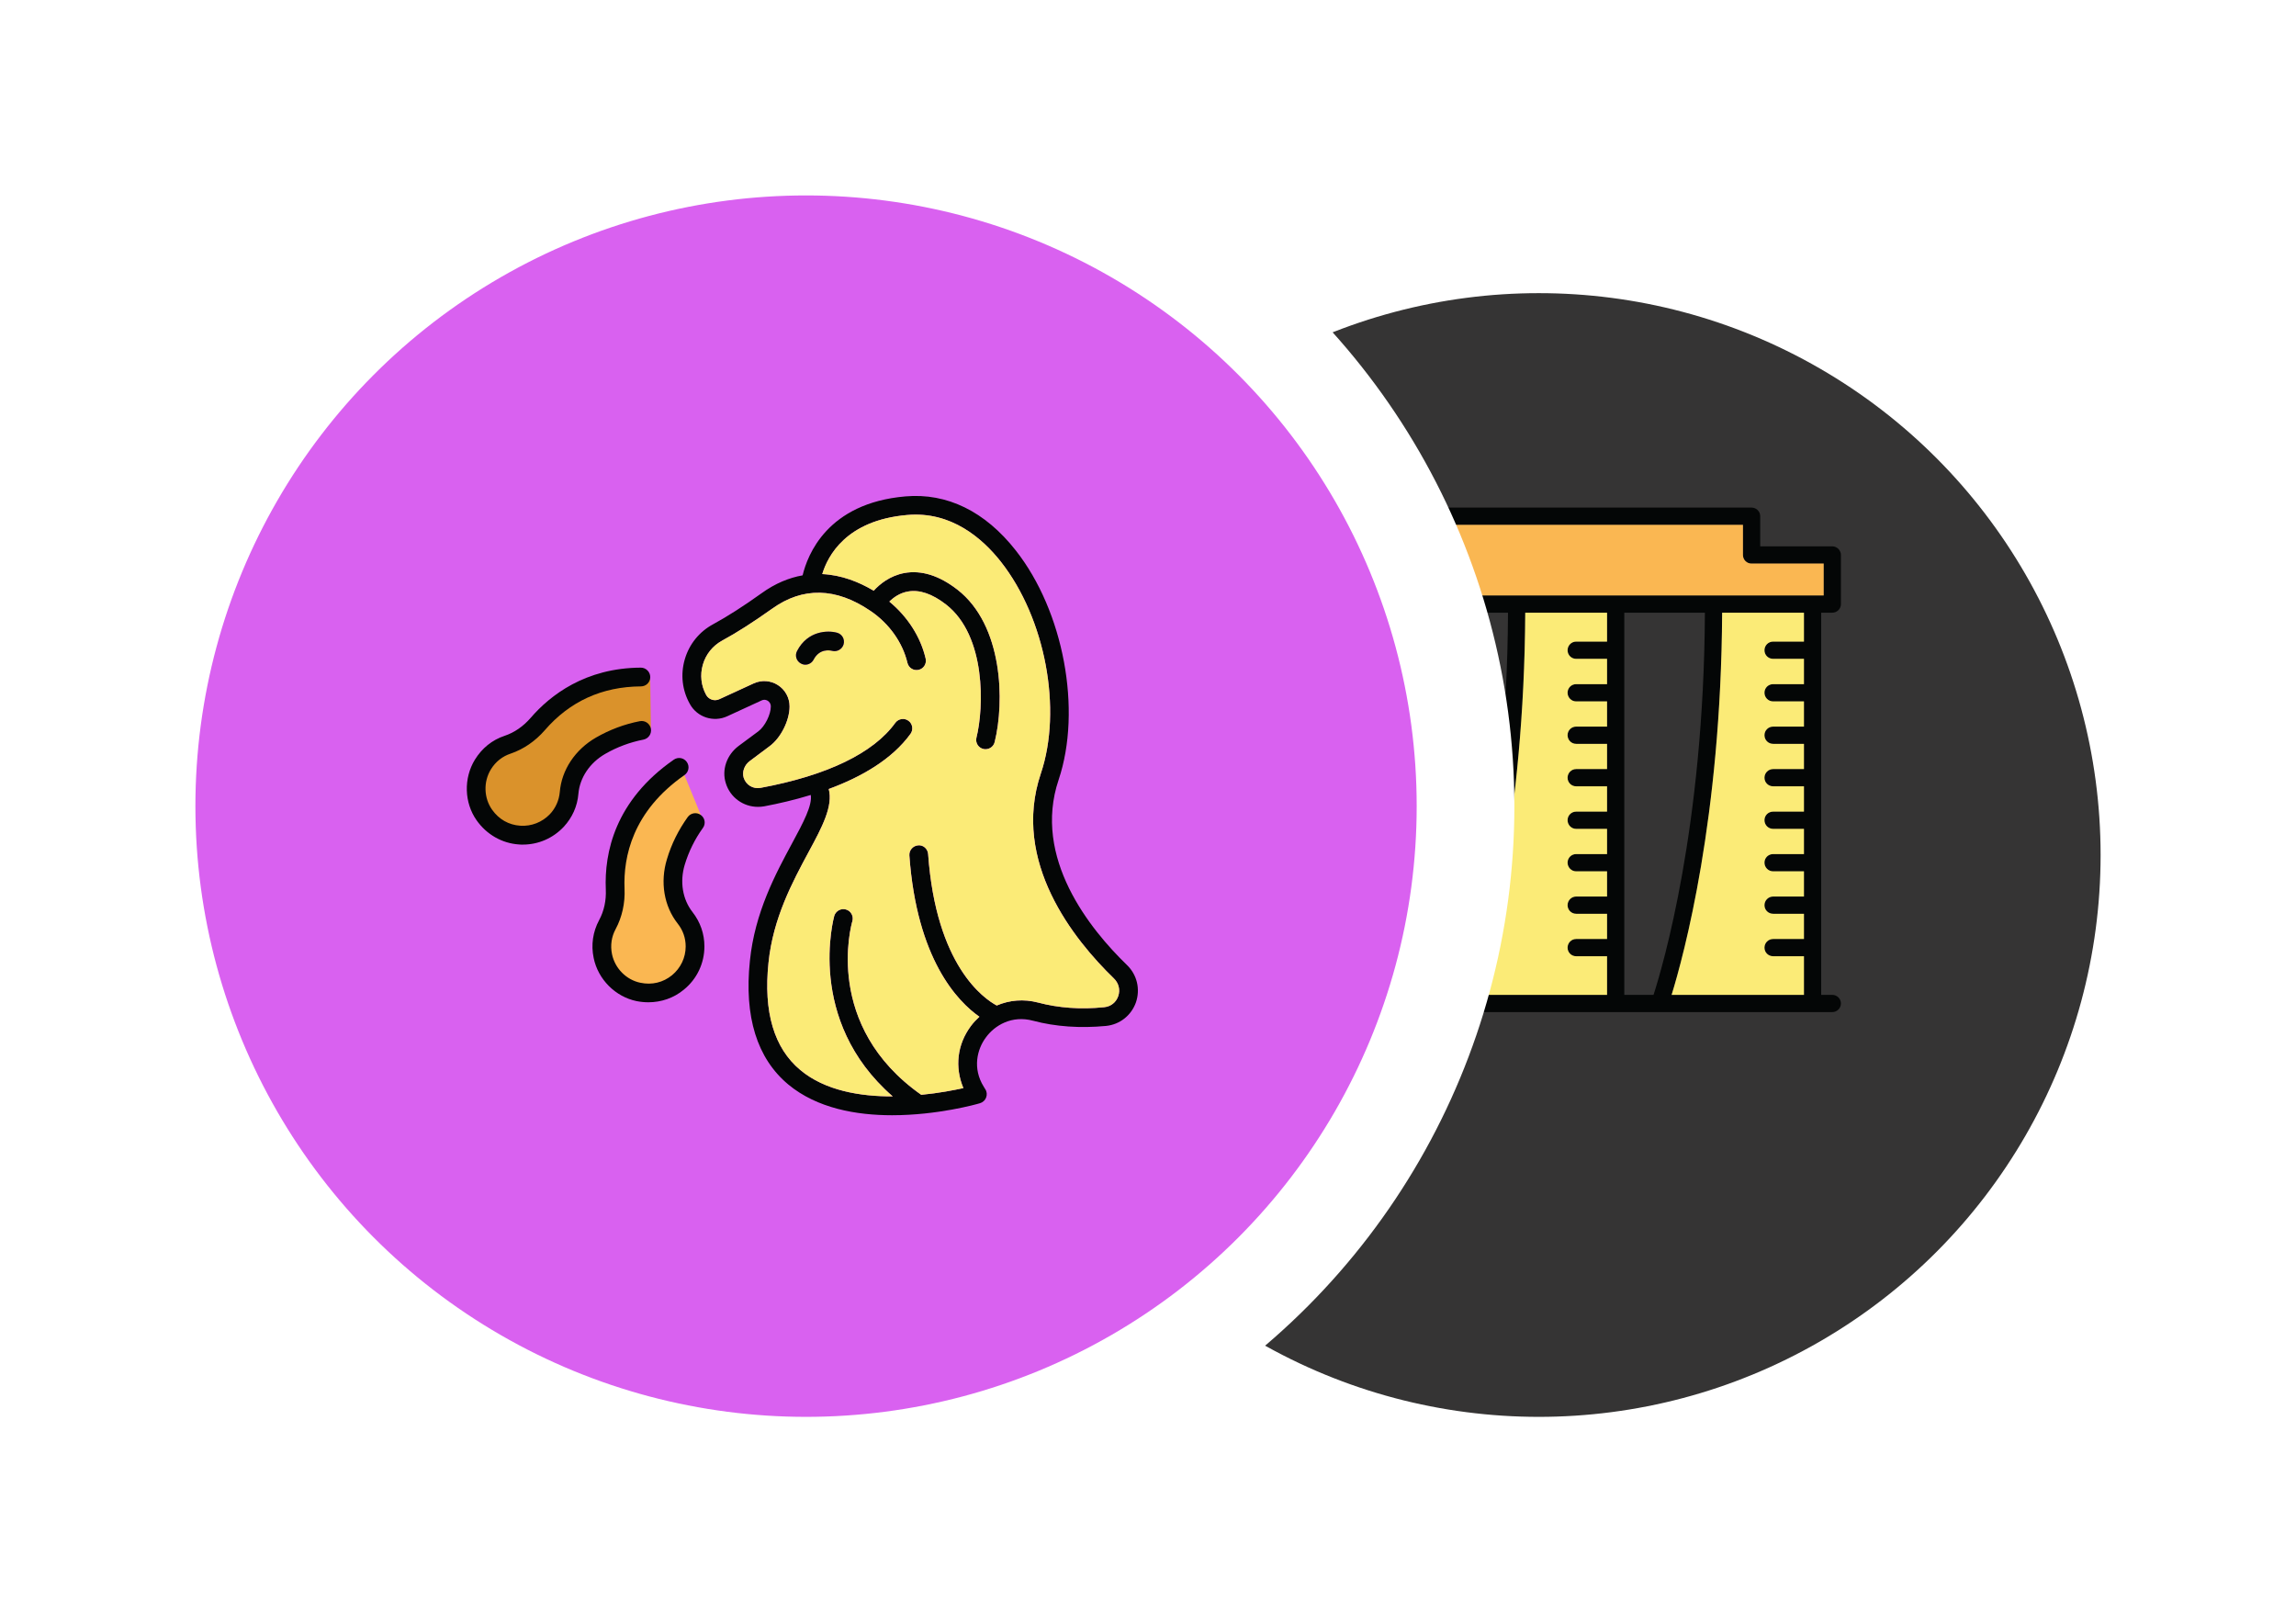
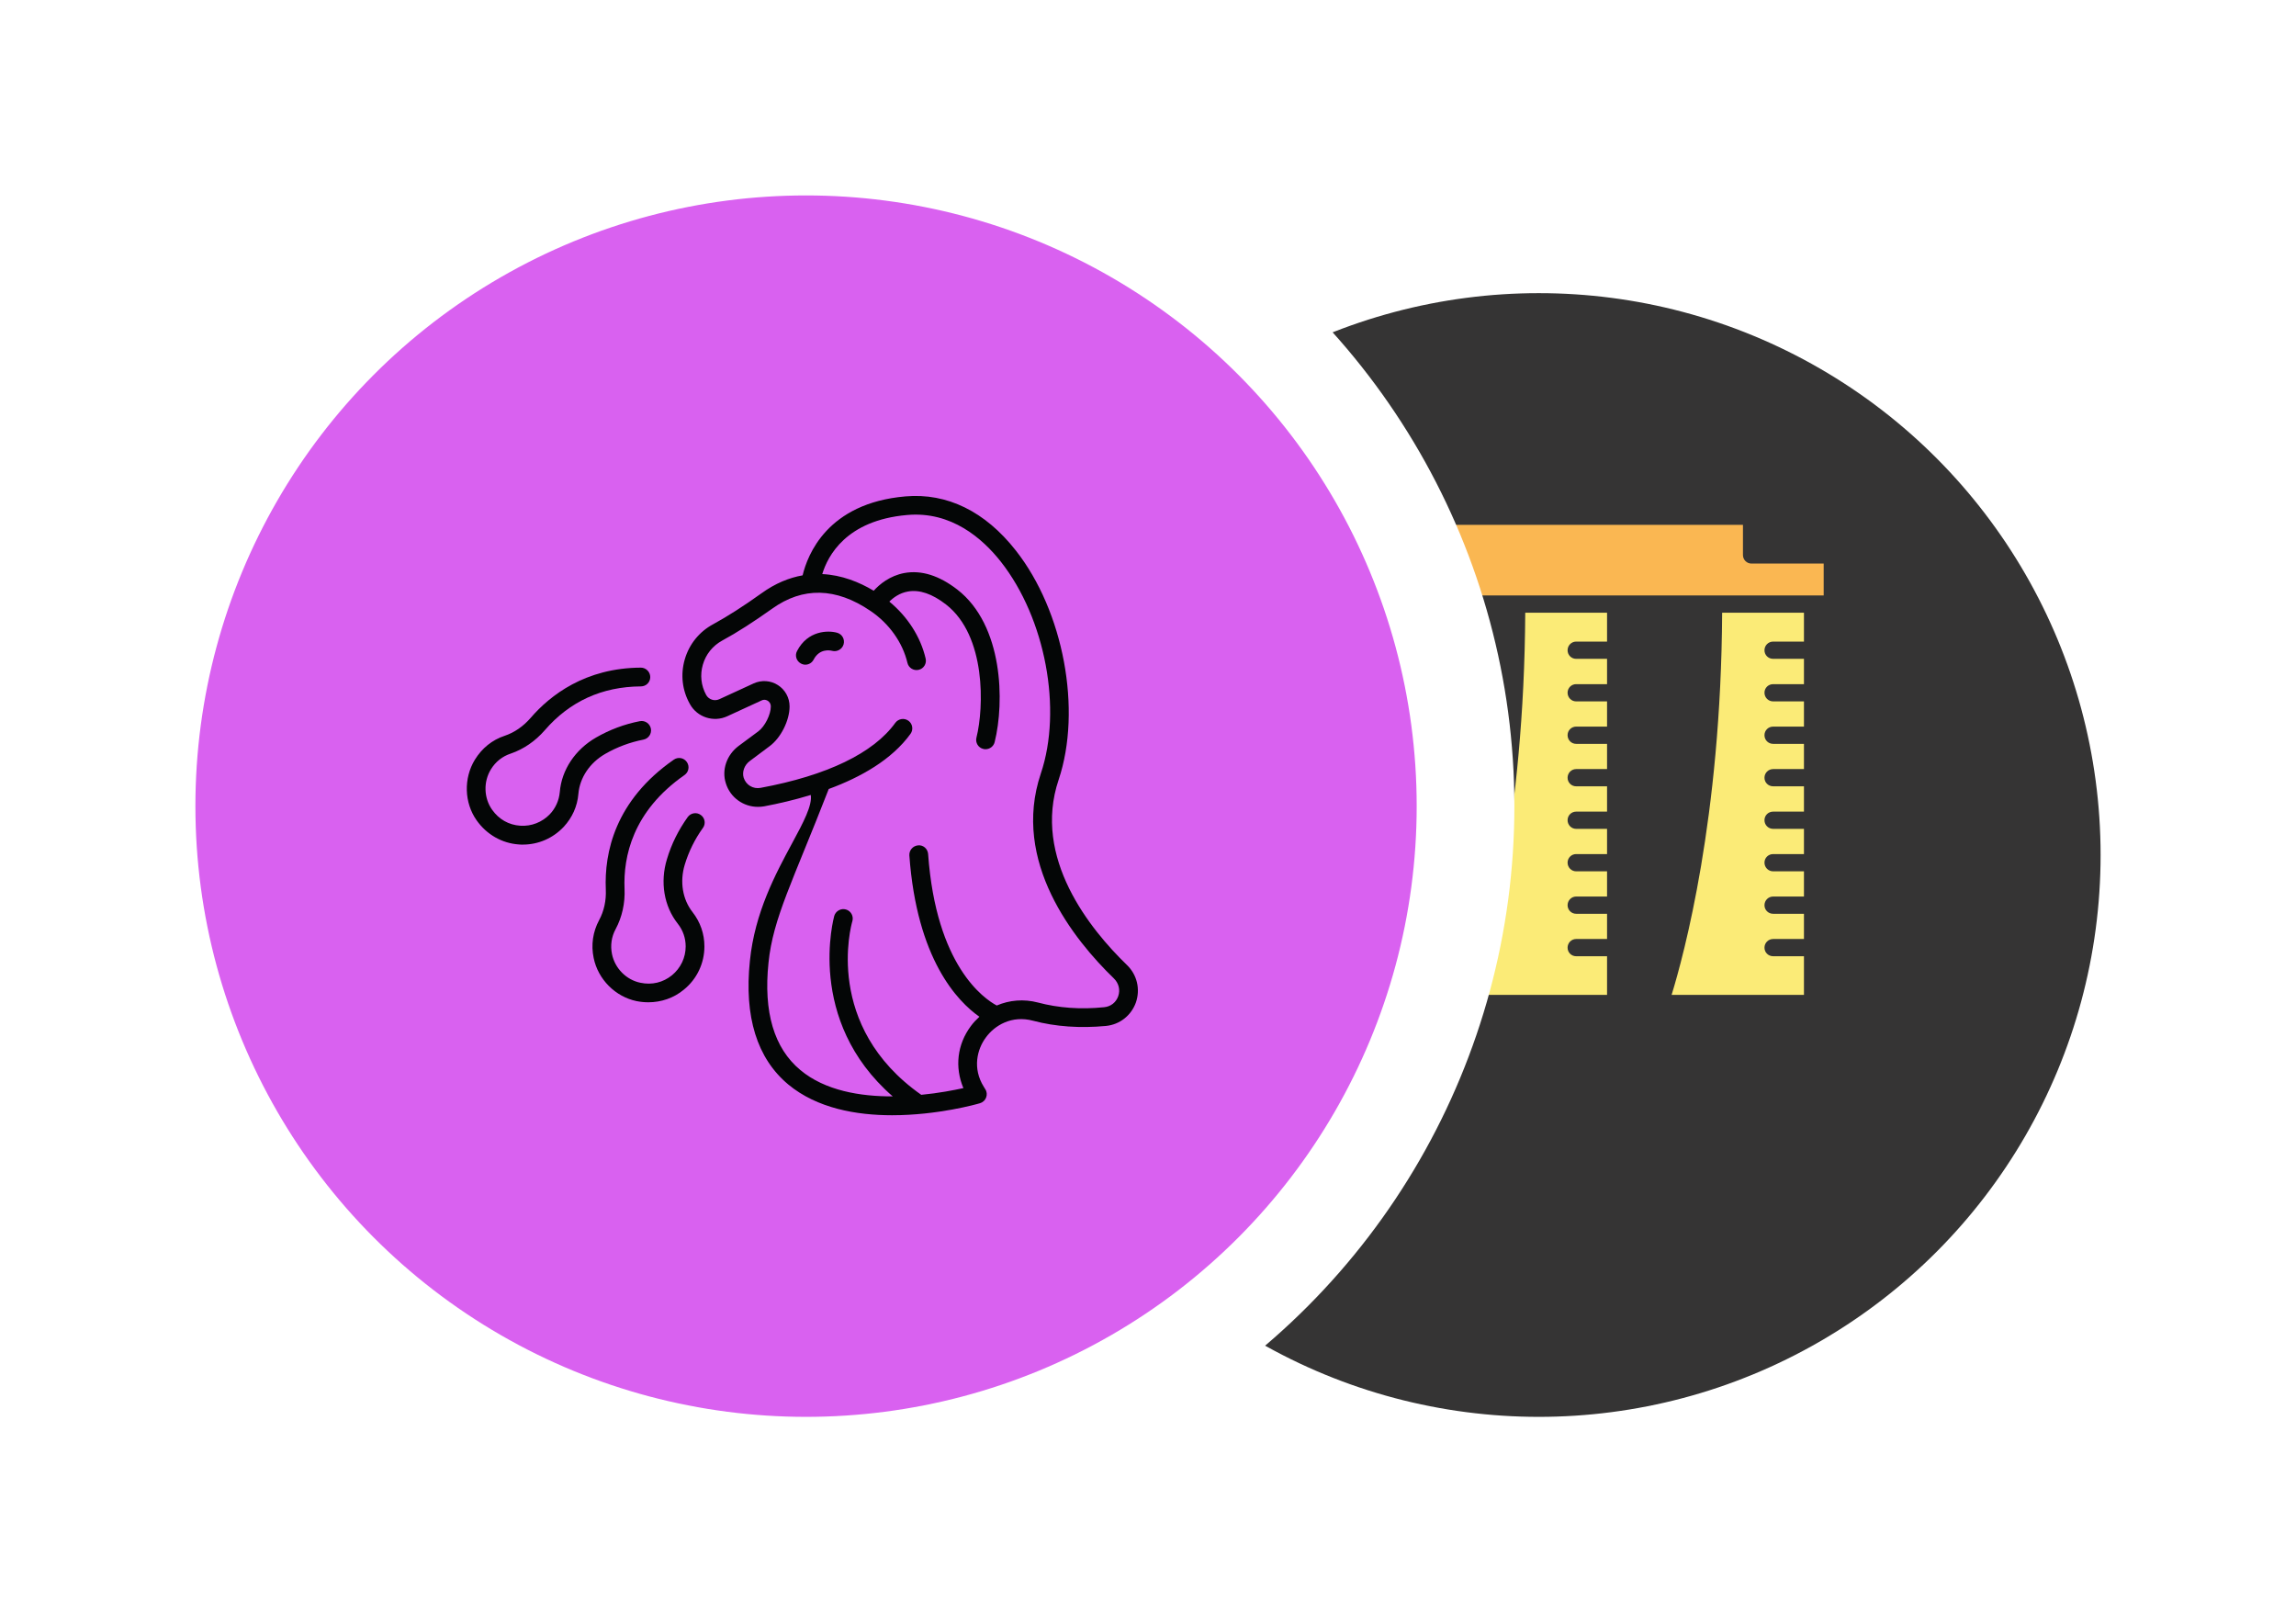
<svg xmlns="http://www.w3.org/2000/svg" width="94" height="66" viewBox="0 0 94 66" fill="none">
  <g filter="url(#filter0_d_325_2871)">
    <circle cx="63" cy="31" r="25" fill="#353434" stroke="white" stroke-width="4" />
  </g>
-   <path d="M57.733 40.725V39.144H56.468C56.273 39.144 56.117 38.988 56.117 38.793C56.117 38.598 56.273 38.438 56.468 38.438H57.733V37.406H56.468C56.273 37.406 56.117 37.25 56.117 37.055C56.117 36.861 56.273 36.7 56.468 36.7H57.733V35.668H56.468C56.273 35.668 56.117 35.507 56.117 35.313C56.117 35.118 56.273 34.962 56.468 34.962H57.733V33.93H56.468C56.273 33.93 56.117 33.77 56.117 33.575C56.117 33.38 56.273 33.224 56.468 33.224H57.733V32.188H56.468C56.273 32.188 56.117 32.032 56.117 31.837C56.117 31.642 56.273 31.482 56.468 31.482H57.733V30.45H56.468C56.273 30.45 56.117 30.294 56.117 30.095C56.117 29.9 56.273 29.744 56.468 29.744H57.733V28.712H56.468C56.273 28.712 56.117 28.552 56.117 28.357C56.117 28.162 56.273 28.006 56.468 28.006H57.733V26.97H56.468C56.273 26.97 56.117 26.814 56.117 26.619C56.117 26.424 56.273 26.264 56.468 26.264H57.733V25.081H54.384C54.34 33.497 52.812 39.114 52.315 40.725H57.733ZM61.739 25.081H58.439V40.725H59.636C60.016 39.543 61.695 33.867 61.739 25.081ZM65.794 40.725V39.144H64.528C64.334 39.144 64.178 38.988 64.178 38.793C64.178 38.598 64.334 38.438 64.528 38.438H65.794V37.406H64.528C64.334 37.406 64.178 37.25 64.178 37.055C64.178 36.861 64.334 36.7 64.528 36.7H65.794V35.668H64.528C64.334 35.668 64.178 35.507 64.178 35.313C64.178 35.118 64.334 34.962 64.528 34.962H65.794V33.93H64.528C64.334 33.93 64.178 33.77 64.178 33.575C64.178 33.38 64.334 33.224 64.528 33.224H65.794V32.188H64.528C64.334 32.188 64.178 32.032 64.178 31.837C64.178 31.642 64.334 31.482 64.528 31.482H65.794V30.45H64.528C64.334 30.45 64.178 30.294 64.178 30.095C64.178 29.9 64.334 29.744 64.528 29.744H65.794V28.712H64.528C64.334 28.712 64.178 28.552 64.178 28.357C64.178 28.162 64.334 28.006 64.528 28.006H65.794V26.97H64.528C64.334 26.97 64.178 26.814 64.178 26.619C64.178 26.424 64.334 26.264 64.528 26.264H65.794V25.081H62.445C62.401 33.497 60.873 39.114 60.376 40.725H65.794ZM69.8 25.081H66.5V40.725H67.697C68.077 39.543 69.757 33.867 69.8 25.081ZM73.855 40.725V39.144H72.594C72.395 39.144 72.239 38.988 72.239 38.793C72.239 38.598 72.395 38.438 72.594 38.438H73.855V37.406H72.594C72.395 37.406 72.239 37.25 72.239 37.055C72.239 36.861 72.395 36.7 72.594 36.7H73.855V35.668H72.594C72.395 35.668 72.239 35.507 72.239 35.313C72.239 35.118 72.395 34.962 72.594 34.962H73.855V33.93H72.594C72.395 33.93 72.239 33.77 72.239 33.575C72.239 33.38 72.395 33.224 72.594 33.224H73.855V32.188H72.594C72.395 32.188 72.239 32.032 72.239 31.837C72.239 31.642 72.395 31.482 72.594 31.482H73.855V30.45H72.594C72.395 30.45 72.239 30.294 72.239 30.095C72.239 29.9 72.395 29.744 72.594 29.744H73.855V28.712H72.594C72.395 28.712 72.239 28.552 72.239 28.357C72.239 28.162 72.395 28.006 72.594 28.006H73.855V26.97H72.594C72.395 26.97 72.239 26.814 72.239 26.619C72.239 26.424 72.395 26.264 72.594 26.264H73.855V25.081H70.506C70.462 33.497 68.934 39.114 68.437 40.725H73.855ZM74.663 24.375V23.07H71.708C71.514 23.07 71.358 22.915 71.358 22.72V21.484H55.484V22.72C55.484 22.915 55.328 23.07 55.134 23.07H52.184V24.375H54.034H58.089H62.094H66.149H70.156H74.21H74.663ZM75.369 22.72V24.73C75.369 24.925 75.208 25.081 75.014 25.081H74.561V40.725H75.014C75.208 40.725 75.369 40.882 75.369 41.076C75.369 41.271 75.208 41.431 75.014 41.431H74.21H67.95H66.149H59.89H58.089H51.829H50.938C50.743 41.431 50.587 41.271 50.587 41.076C50.587 40.882 50.743 40.725 50.938 40.725H51.575C51.955 39.543 53.635 33.867 53.678 25.081H51.829C51.634 25.081 51.478 24.925 51.478 24.73V22.72C51.478 22.525 51.634 22.364 51.829 22.364H54.779V21.128C54.779 20.933 54.939 20.778 55.134 20.778H71.708C71.903 20.778 72.064 20.933 72.064 21.128V22.364H75.014C75.208 22.364 75.369 22.525 75.369 22.72Z" fill="#040606" />
  <path d="M74.663 23.07V24.375H52.184V23.07H55.134C55.328 23.07 55.484 22.915 55.484 22.72V21.484H71.358V22.72C71.358 22.915 71.514 23.07 71.708 23.07H74.663Z" fill="#FAB752" />
  <path d="M73.855 39.144V40.725H68.437C68.934 39.114 70.462 33.497 70.506 25.081H73.855V26.264H72.594C72.395 26.264 72.239 26.424 72.239 26.619C72.239 26.814 72.395 26.97 72.594 26.97H73.855V28.006H72.594C72.395 28.006 72.239 28.162 72.239 28.357C72.239 28.552 72.395 28.712 72.594 28.712H73.855V29.744H72.594C72.395 29.744 72.239 29.9 72.239 30.095C72.239 30.294 72.395 30.45 72.594 30.45H73.855V31.482H72.594C72.395 31.482 72.239 31.642 72.239 31.837C72.239 32.032 72.395 32.188 72.594 32.188H73.855V33.224H72.594C72.395 33.224 72.239 33.38 72.239 33.575C72.239 33.77 72.395 33.93 72.594 33.93H73.855V34.962H72.594C72.395 34.962 72.239 35.118 72.239 35.313C72.239 35.507 72.395 35.668 72.594 35.668H73.855V36.7H72.594C72.395 36.7 72.239 36.861 72.239 37.055C72.239 37.25 72.395 37.406 72.594 37.406H73.855V38.438H72.594C72.395 38.438 72.239 38.598 72.239 38.793C72.239 38.988 72.395 39.144 72.594 39.144H73.855Z" fill="#FBEB77" />
  <path d="M65.794 39.144V40.725H60.376C60.873 39.114 62.401 33.497 62.445 25.081H65.794V26.264H64.528C64.334 26.264 64.178 26.424 64.178 26.619C64.178 26.814 64.334 26.97 64.528 26.97H65.794V28.006H64.528C64.334 28.006 64.178 28.162 64.178 28.357C64.178 28.552 64.334 28.712 64.528 28.712H65.794V29.744H64.528C64.334 29.744 64.178 29.9 64.178 30.095C64.178 30.294 64.334 30.45 64.528 30.45H65.794V31.482H64.528C64.334 31.482 64.178 31.642 64.178 31.837C64.178 32.032 64.334 32.188 64.528 32.188H65.794V33.224H64.528C64.334 33.224 64.178 33.38 64.178 33.575C64.178 33.77 64.334 33.93 64.528 33.93H65.794V34.962H64.528C64.334 34.962 64.178 35.118 64.178 35.313C64.178 35.507 64.334 35.668 64.528 35.668H65.794V36.7H64.528C64.334 36.7 64.178 36.861 64.178 37.055C64.178 37.25 64.334 37.406 64.528 37.406H65.794V38.438H64.528C64.334 38.438 64.178 38.598 64.178 38.793C64.178 38.988 64.334 39.144 64.528 39.144H65.794Z" fill="#FBEB77" />
-   <path d="M57.733 39.144V40.725H52.315C52.812 39.114 54.34 33.497 54.384 25.081H57.733V26.264H56.468C56.273 26.264 56.117 26.424 56.117 26.619C56.117 26.814 56.273 26.97 56.468 26.97H57.733V28.006H56.468C56.273 28.006 56.117 28.162 56.117 28.357C56.117 28.552 56.273 28.712 56.468 28.712H57.733V29.744H56.468C56.273 29.744 56.117 29.9 56.117 30.095C56.117 30.294 56.273 30.45 56.468 30.45H57.733V31.482H56.468C56.273 31.482 56.117 31.642 56.117 31.837C56.117 32.032 56.273 32.188 56.468 32.188H57.733V33.224H56.468C56.273 33.224 56.117 33.38 56.117 33.575C56.117 33.77 56.273 33.93 56.468 33.93H57.733V34.962H56.468C56.273 34.962 56.117 35.118 56.117 35.313C56.117 35.507 56.273 35.668 56.468 35.668H57.733V36.7H56.468C56.273 36.7 56.117 36.861 56.117 37.055C56.117 37.25 56.273 37.406 56.468 37.406H57.733V38.438H56.468C56.273 38.438 56.117 38.598 56.117 38.793C56.117 38.988 56.273 39.144 56.468 39.144H57.733Z" fill="#FBEB77" />
  <g filter="url(#filter1_d_325_2871)">
    <circle cx="33" cy="33" r="27" fill="#D961F0" stroke="white" stroke-width="4" />
  </g>
-   <path d="M26.62 27.714L26.648 29.826C26.648 29.826 24.304 30.403 23.78 31.281C23.257 32.159 22.852 33.813 22.109 33.949C21.366 34.084 20.774 34.05 20.707 34.016C20.64 33.983 19.981 33.358 19.88 33.206C19.779 33.054 19.592 33.071 19.576 32.581C19.559 32.091 19.592 31.703 19.745 31.416C19.897 31.129 20.285 30.69 20.538 30.588C20.791 30.487 20.927 30.453 21.18 30.301C21.433 30.149 21.264 30.352 21.67 29.93C22.075 29.508 22.193 28.984 22.581 28.849C22.97 28.714 22.886 28.68 23.375 28.528C23.865 28.376 24.591 28.089 25.013 27.988C25.435 27.886 26.62 27.714 26.62 27.714Z" fill="#DA922B" />
-   <path d="M28.022 31.728L28.692 33.363C28.692 33.363 27.529 34.607 27.563 35.654C27.597 36.701 28.272 37.866 28.272 37.866C28.272 37.866 28.355 40.078 27.562 40.349C26.769 40.619 25.756 40.636 25.756 40.636C25.756 40.636 25.03 39.876 24.945 39.724C24.861 39.572 24.625 39.2 24.709 38.795C24.793 38.39 24.793 37.9 24.945 37.714C25.098 37.529 25.081 36.406 25.182 36.03C25.283 35.654 25.064 34.742 25.317 34.303C25.57 33.864 25.739 33.375 26.009 33.054C26.28 32.733 26.972 32.226 27.04 32.142C27.107 32.057 28.022 31.728 28.022 31.728Z" fill="#FAB752" />
-   <path d="M45.781 40.78C45.871 40.516 45.802 40.246 45.601 40.05C43.966 38.468 41.4 35.272 42.611 31.669C43.5 29.039 42.797 25.314 40.982 23.002C40.225 22.039 38.945 20.918 37.135 21.082C34.643 21.299 33.887 22.759 33.664 23.5C34.458 23.537 35.178 23.828 35.77 24.182C36.008 23.918 36.431 23.568 37.024 23.457C37.722 23.33 38.447 23.558 39.193 24.134C41.077 25.595 41.13 28.743 40.722 30.378C40.68 30.552 40.522 30.669 40.352 30.669C40.32 30.669 40.289 30.669 40.257 30.658C40.051 30.611 39.924 30.399 39.977 30.193C40.283 28.971 40.379 26.023 38.728 24.743C38.162 24.304 37.638 24.129 37.172 24.214C36.834 24.272 36.574 24.463 36.41 24.627C37.156 25.24 37.691 26.071 37.897 26.96C37.945 27.166 37.818 27.373 37.611 27.42C37.405 27.468 37.199 27.341 37.151 27.134C36.955 26.304 36.405 25.526 35.638 25.008C34.225 24.045 32.865 24.018 31.611 24.918C30.86 25.452 30.172 25.896 29.564 26.224C29.178 26.436 28.897 26.785 28.775 27.209C28.654 27.627 28.701 28.066 28.913 28.452C29.019 28.637 29.252 28.716 29.453 28.621L30.855 27.976C31.178 27.828 31.553 27.854 31.849 28.045C32.146 28.235 32.326 28.563 32.326 28.918C32.326 29.494 31.966 30.214 31.5 30.552L30.701 31.15C30.474 31.314 30.373 31.6 30.447 31.838C30.543 32.135 30.834 32.309 31.14 32.251C33.855 31.748 35.765 30.828 36.654 29.59C36.781 29.42 37.019 29.378 37.193 29.505C37.363 29.627 37.4 29.87 37.278 30.039C36.516 31.092 35.252 31.812 33.929 32.298C34.114 32.992 33.664 33.849 33.103 34.881C32.458 36.082 31.648 37.579 31.463 39.41C31.252 41.431 31.691 42.907 32.765 43.801C33.775 44.648 35.225 44.886 36.548 44.881C32.961 41.759 34.146 37.537 34.156 37.489C34.22 37.288 34.431 37.172 34.633 37.23C34.839 37.288 34.955 37.505 34.897 37.706C34.844 37.88 33.707 41.997 37.717 44.817C38.437 44.748 39.051 44.627 39.442 44.542C39.082 43.685 39.188 42.759 39.744 42.008C39.849 41.865 39.971 41.738 40.098 41.621C39.199 40.992 37.537 39.267 37.23 35.018C37.215 34.806 37.379 34.621 37.59 34.605C37.802 34.584 37.982 34.748 37.998 34.96C38.326 39.537 40.283 40.881 40.807 41.161C41.326 40.939 41.908 40.886 42.495 41.039C43.331 41.261 44.241 41.33 45.209 41.23C45.479 41.203 45.691 41.034 45.781 40.78ZM46.135 39.5C46.553 39.902 46.691 40.489 46.506 41.034C46.315 41.568 45.849 41.939 45.283 41.997C44.225 42.097 43.22 42.029 42.299 41.785C41.416 41.547 40.717 41.981 40.363 42.468C40.008 42.944 39.802 43.727 40.278 44.489L40.336 44.584C40.405 44.685 40.416 44.812 40.373 44.928C40.331 45.039 40.236 45.129 40.119 45.161C40.003 45.198 38.389 45.653 36.522 45.653C35.066 45.653 33.453 45.373 32.273 44.394C30.992 43.325 30.463 41.621 30.701 39.336C30.902 37.352 31.749 35.78 32.431 34.516C32.892 33.664 33.262 32.965 33.193 32.542C32.537 32.743 31.881 32.896 31.283 33.008C31.199 33.023 31.114 33.029 31.029 33.029C30.437 33.029 29.897 32.648 29.717 32.066C29.537 31.515 29.754 30.896 30.246 30.531L31.045 29.939C31.315 29.738 31.558 29.251 31.558 28.918C31.558 28.785 31.474 28.716 31.437 28.69C31.4 28.664 31.299 28.616 31.178 28.674L29.775 29.32C29.215 29.579 28.543 29.362 28.246 28.822C27.929 28.262 27.855 27.611 28.035 26.992C28.215 26.373 28.627 25.859 29.199 25.552C29.781 25.235 30.442 24.812 31.167 24.293C31.744 23.875 32.315 23.648 32.86 23.552C33.056 22.732 33.86 20.595 37.072 20.32C38.77 20.172 40.331 20.933 41.585 22.531C43.548 25.023 44.299 29.06 43.342 31.918C42.262 35.119 44.627 38.039 46.135 39.5Z" fill="#040606" />
-   <path d="M34.537 26.378C34.596 26.172 34.479 25.96 34.273 25.902C33.897 25.796 33.066 25.812 32.633 26.648C32.532 26.833 32.606 27.066 32.791 27.161C32.849 27.193 32.908 27.209 32.971 27.209C33.109 27.209 33.241 27.134 33.31 27.002C33.553 26.537 33.982 26.621 34.066 26.642C34.267 26.695 34.479 26.579 34.537 26.378ZM45.601 40.05C45.802 40.246 45.871 40.516 45.781 40.78C45.691 41.034 45.479 41.203 45.209 41.23C44.241 41.33 43.331 41.261 42.495 41.039C41.908 40.886 41.326 40.939 40.807 41.161C40.283 40.881 38.326 39.537 37.998 34.96C37.982 34.748 37.802 34.584 37.59 34.605C37.379 34.621 37.215 34.806 37.23 35.018C37.537 39.267 39.199 40.992 40.098 41.621C39.971 41.738 39.849 41.865 39.744 42.008C39.188 42.759 39.082 43.685 39.442 44.542C39.05 44.627 38.437 44.748 37.717 44.817C33.707 41.997 34.844 37.881 34.897 37.706C34.955 37.505 34.839 37.288 34.633 37.23C34.431 37.172 34.22 37.288 34.156 37.489C34.146 37.537 32.961 41.759 36.548 44.881C35.225 44.886 33.775 44.648 32.765 43.801C31.691 42.907 31.252 41.431 31.463 39.41C31.648 37.579 32.458 36.082 33.103 34.881C33.664 33.849 34.114 32.992 33.929 32.299C35.252 31.812 36.516 31.092 37.278 30.039C37.4 29.87 37.363 29.627 37.193 29.505C37.019 29.378 36.781 29.42 36.654 29.59C35.765 30.828 33.855 31.748 31.14 32.251C30.834 32.309 30.543 32.135 30.447 31.838C30.373 31.6 30.474 31.314 30.701 31.15L31.5 30.552C31.966 30.214 32.326 29.494 32.326 28.918C32.326 28.563 32.146 28.235 31.849 28.045C31.553 27.854 31.177 27.828 30.855 27.976L29.453 28.621C29.252 28.717 29.019 28.637 28.913 28.452C28.701 28.066 28.654 27.627 28.775 27.209C28.897 26.785 29.177 26.436 29.564 26.224C30.172 25.896 30.86 25.452 31.611 24.918C32.865 24.018 34.225 24.045 35.638 25.008C36.405 25.526 36.955 26.304 37.151 27.134C37.199 27.341 37.405 27.468 37.611 27.42C37.818 27.373 37.945 27.166 37.897 26.96C37.691 26.071 37.156 25.24 36.41 24.627C36.574 24.463 36.834 24.272 37.172 24.214C37.638 24.129 38.162 24.304 38.728 24.743C40.379 26.023 40.283 28.971 39.977 30.193C39.924 30.399 40.05 30.611 40.257 30.658C40.289 30.669 40.32 30.669 40.352 30.669C40.522 30.669 40.68 30.552 40.722 30.378C41.13 28.743 41.077 25.595 39.193 24.134C38.447 23.558 37.722 23.33 37.024 23.457C36.431 23.568 36.008 23.918 35.77 24.182C35.178 23.828 34.458 23.537 33.664 23.5C33.886 22.759 34.643 21.299 37.135 21.082C38.945 20.918 40.225 22.039 40.982 23.002C42.797 25.314 43.5 29.039 42.611 31.669C41.4 35.272 43.966 38.468 45.601 40.05Z" fill="#FBEB77" />
+   <path d="M45.781 40.78C45.871 40.516 45.802 40.246 45.601 40.05C43.966 38.468 41.4 35.272 42.611 31.669C43.5 29.039 42.797 25.314 40.982 23.002C40.225 22.039 38.945 20.918 37.135 21.082C34.643 21.299 33.887 22.759 33.664 23.5C34.458 23.537 35.178 23.828 35.77 24.182C36.008 23.918 36.431 23.568 37.024 23.457C37.722 23.33 38.447 23.558 39.193 24.134C41.077 25.595 41.13 28.743 40.722 30.378C40.68 30.552 40.522 30.669 40.352 30.669C40.32 30.669 40.289 30.669 40.257 30.658C40.051 30.611 39.924 30.399 39.977 30.193C40.283 28.971 40.379 26.023 38.728 24.743C38.162 24.304 37.638 24.129 37.172 24.214C36.834 24.272 36.574 24.463 36.41 24.627C37.156 25.24 37.691 26.071 37.897 26.96C37.945 27.166 37.818 27.373 37.611 27.42C37.405 27.468 37.199 27.341 37.151 27.134C36.955 26.304 36.405 25.526 35.638 25.008C34.225 24.045 32.865 24.018 31.611 24.918C30.86 25.452 30.172 25.896 29.564 26.224C29.178 26.436 28.897 26.785 28.775 27.209C28.654 27.627 28.701 28.066 28.913 28.452C29.019 28.637 29.252 28.716 29.453 28.621L30.855 27.976C31.178 27.828 31.553 27.854 31.849 28.045C32.146 28.235 32.326 28.563 32.326 28.918C32.326 29.494 31.966 30.214 31.5 30.552L30.701 31.15C30.474 31.314 30.373 31.6 30.447 31.838C30.543 32.135 30.834 32.309 31.14 32.251C33.855 31.748 35.765 30.828 36.654 29.59C36.781 29.42 37.019 29.378 37.193 29.505C37.363 29.627 37.4 29.87 37.278 30.039C36.516 31.092 35.252 31.812 33.929 32.298C32.458 36.082 31.648 37.579 31.463 39.41C31.252 41.431 31.691 42.907 32.765 43.801C33.775 44.648 35.225 44.886 36.548 44.881C32.961 41.759 34.146 37.537 34.156 37.489C34.22 37.288 34.431 37.172 34.633 37.23C34.839 37.288 34.955 37.505 34.897 37.706C34.844 37.88 33.707 41.997 37.717 44.817C38.437 44.748 39.051 44.627 39.442 44.542C39.082 43.685 39.188 42.759 39.744 42.008C39.849 41.865 39.971 41.738 40.098 41.621C39.199 40.992 37.537 39.267 37.23 35.018C37.215 34.806 37.379 34.621 37.59 34.605C37.802 34.584 37.982 34.748 37.998 34.96C38.326 39.537 40.283 40.881 40.807 41.161C41.326 40.939 41.908 40.886 42.495 41.039C43.331 41.261 44.241 41.33 45.209 41.23C45.479 41.203 45.691 41.034 45.781 40.78ZM46.135 39.5C46.553 39.902 46.691 40.489 46.506 41.034C46.315 41.568 45.849 41.939 45.283 41.997C44.225 42.097 43.22 42.029 42.299 41.785C41.416 41.547 40.717 41.981 40.363 42.468C40.008 42.944 39.802 43.727 40.278 44.489L40.336 44.584C40.405 44.685 40.416 44.812 40.373 44.928C40.331 45.039 40.236 45.129 40.119 45.161C40.003 45.198 38.389 45.653 36.522 45.653C35.066 45.653 33.453 45.373 32.273 44.394C30.992 43.325 30.463 41.621 30.701 39.336C30.902 37.352 31.749 35.78 32.431 34.516C32.892 33.664 33.262 32.965 33.193 32.542C32.537 32.743 31.881 32.896 31.283 33.008C31.199 33.023 31.114 33.029 31.029 33.029C30.437 33.029 29.897 32.648 29.717 32.066C29.537 31.515 29.754 30.896 30.246 30.531L31.045 29.939C31.315 29.738 31.558 29.251 31.558 28.918C31.558 28.785 31.474 28.716 31.437 28.69C31.4 28.664 31.299 28.616 31.178 28.674L29.775 29.32C29.215 29.579 28.543 29.362 28.246 28.822C27.929 28.262 27.855 27.611 28.035 26.992C28.215 26.373 28.627 25.859 29.199 25.552C29.781 25.235 30.442 24.812 31.167 24.293C31.744 23.875 32.315 23.648 32.86 23.552C33.056 22.732 33.86 20.595 37.072 20.32C38.77 20.172 40.331 20.933 41.585 22.531C43.548 25.023 44.299 29.06 43.342 31.918C42.262 35.119 44.627 38.039 46.135 39.5Z" fill="#040606" />
  <path d="M34.273 25.902C34.479 25.96 34.596 26.172 34.537 26.378C34.479 26.579 34.267 26.695 34.066 26.642C33.982 26.621 33.553 26.537 33.31 27.002C33.241 27.134 33.109 27.209 32.971 27.209C32.908 27.209 32.849 27.193 32.791 27.161C32.606 27.066 32.532 26.833 32.633 26.648C33.066 25.812 33.897 25.796 34.273 25.902Z" fill="#040606" />
  <path d="M28.691 33.362C28.865 33.484 28.902 33.727 28.775 33.896C28.447 34.352 28.199 34.854 28.035 35.394C27.823 36.092 27.945 36.817 28.352 37.336C28.67 37.743 28.839 38.224 28.839 38.743C28.839 39.431 28.532 40.082 27.992 40.516C27.585 40.854 27.072 41.029 26.543 41.029C26.384 41.029 26.225 41.013 26.061 40.981C25.193 40.801 24.484 40.092 24.305 39.214C24.193 38.679 24.273 38.145 24.527 37.669C24.728 37.299 24.823 36.865 24.802 36.41C24.738 34.912 25.172 32.775 27.585 31.098C27.759 30.976 27.998 31.018 28.119 31.193C28.241 31.367 28.199 31.605 28.024 31.727C25.897 33.209 25.516 35.076 25.569 36.378C25.596 36.971 25.468 37.542 25.204 38.034C25.035 38.346 24.982 38.701 25.056 39.06C25.177 39.642 25.643 40.113 26.22 40.23C26.691 40.33 27.146 40.219 27.511 39.923C27.865 39.632 28.072 39.203 28.072 38.743C28.072 38.399 27.961 38.082 27.749 37.812C27.183 37.097 27.019 36.108 27.305 35.172C27.49 34.547 27.781 33.971 28.156 33.447C28.278 33.277 28.521 33.235 28.691 33.362Z" fill="#040606" />
  <path d="M26.648 29.828C26.686 30.034 26.553 30.235 26.342 30.277C25.797 30.383 25.267 30.579 24.781 30.859C24.146 31.224 23.738 31.833 23.68 32.494C23.638 33.008 23.426 33.473 23.077 33.849C22.638 34.314 22.04 34.574 21.405 34.574C21.352 34.574 21.299 34.574 21.241 34.568C20.553 34.521 19.924 34.161 19.516 33.584C19.003 32.859 18.977 31.859 19.442 31.098C19.733 30.627 20.151 30.288 20.664 30.119C21.061 29.986 21.426 29.732 21.723 29.389C22.527 28.457 23.966 27.341 26.236 27.33C26.447 27.33 26.622 27.505 26.622 27.717C26.622 27.928 26.453 28.098 26.236 28.098C24.648 28.108 23.326 28.711 22.305 29.891C21.918 30.336 21.437 30.669 20.908 30.849C20.569 30.96 20.289 31.182 20.098 31.494C19.786 32.002 19.807 32.664 20.146 33.145C20.421 33.537 20.828 33.77 21.299 33.801C21.754 33.833 22.199 33.658 22.516 33.325C22.749 33.076 22.887 32.764 22.918 32.425C22.992 31.515 23.548 30.685 24.4 30.193C24.961 29.87 25.569 29.642 26.199 29.521C26.405 29.484 26.606 29.616 26.648 29.828Z" fill="#040606" />
  <defs>
    <filter id="filter0_d_325_2871" x="32" y="4" width="62" height="62" filterUnits="userSpaceOnUse" color-interpolation-filters="sRGB">
      <feFlood flood-opacity="0" result="BackgroundImageFix" />
      <feColorMatrix in="SourceAlpha" type="matrix" values="0 0 0 0 0 0 0 0 0 0 0 0 0 0 0 0 0 0 127 0" result="hardAlpha" />
      <feOffset dy="4" />
      <feGaussianBlur stdDeviation="2" />
      <feComposite in2="hardAlpha" operator="out" />
      <feColorMatrix type="matrix" values="0 0 0 0 0 0 0 0 0 0 0 0 0 0 0 0 0 0 0.25 0" />
      <feBlend mode="normal" in2="BackgroundImageFix" result="effect1_dropShadow_325_2871" />
      <feBlend mode="normal" in="SourceGraphic" in2="effect1_dropShadow_325_2871" result="shape" />
    </filter>
    <filter id="filter1_d_325_2871" x="0" y="0" width="66" height="66" filterUnits="userSpaceOnUse" color-interpolation-filters="sRGB">
      <feFlood flood-opacity="0" result="BackgroundImageFix" />
      <feColorMatrix in="SourceAlpha" type="matrix" values="0 0 0 0 0 0 0 0 0 0 0 0 0 0 0 0 0 0 127 0" result="hardAlpha" />
      <feOffset />
      <feGaussianBlur stdDeviation="2" />
      <feComposite in2="hardAlpha" operator="out" />
      <feColorMatrix type="matrix" values="0 0 0 0 0 0 0 0 0 0 0 0 0 0 0 0 0 0 0.25 0" />
      <feBlend mode="normal" in2="BackgroundImageFix" result="effect1_dropShadow_325_2871" />
      <feBlend mode="normal" in="SourceGraphic" in2="effect1_dropShadow_325_2871" result="shape" />
    </filter>
  </defs>
</svg>